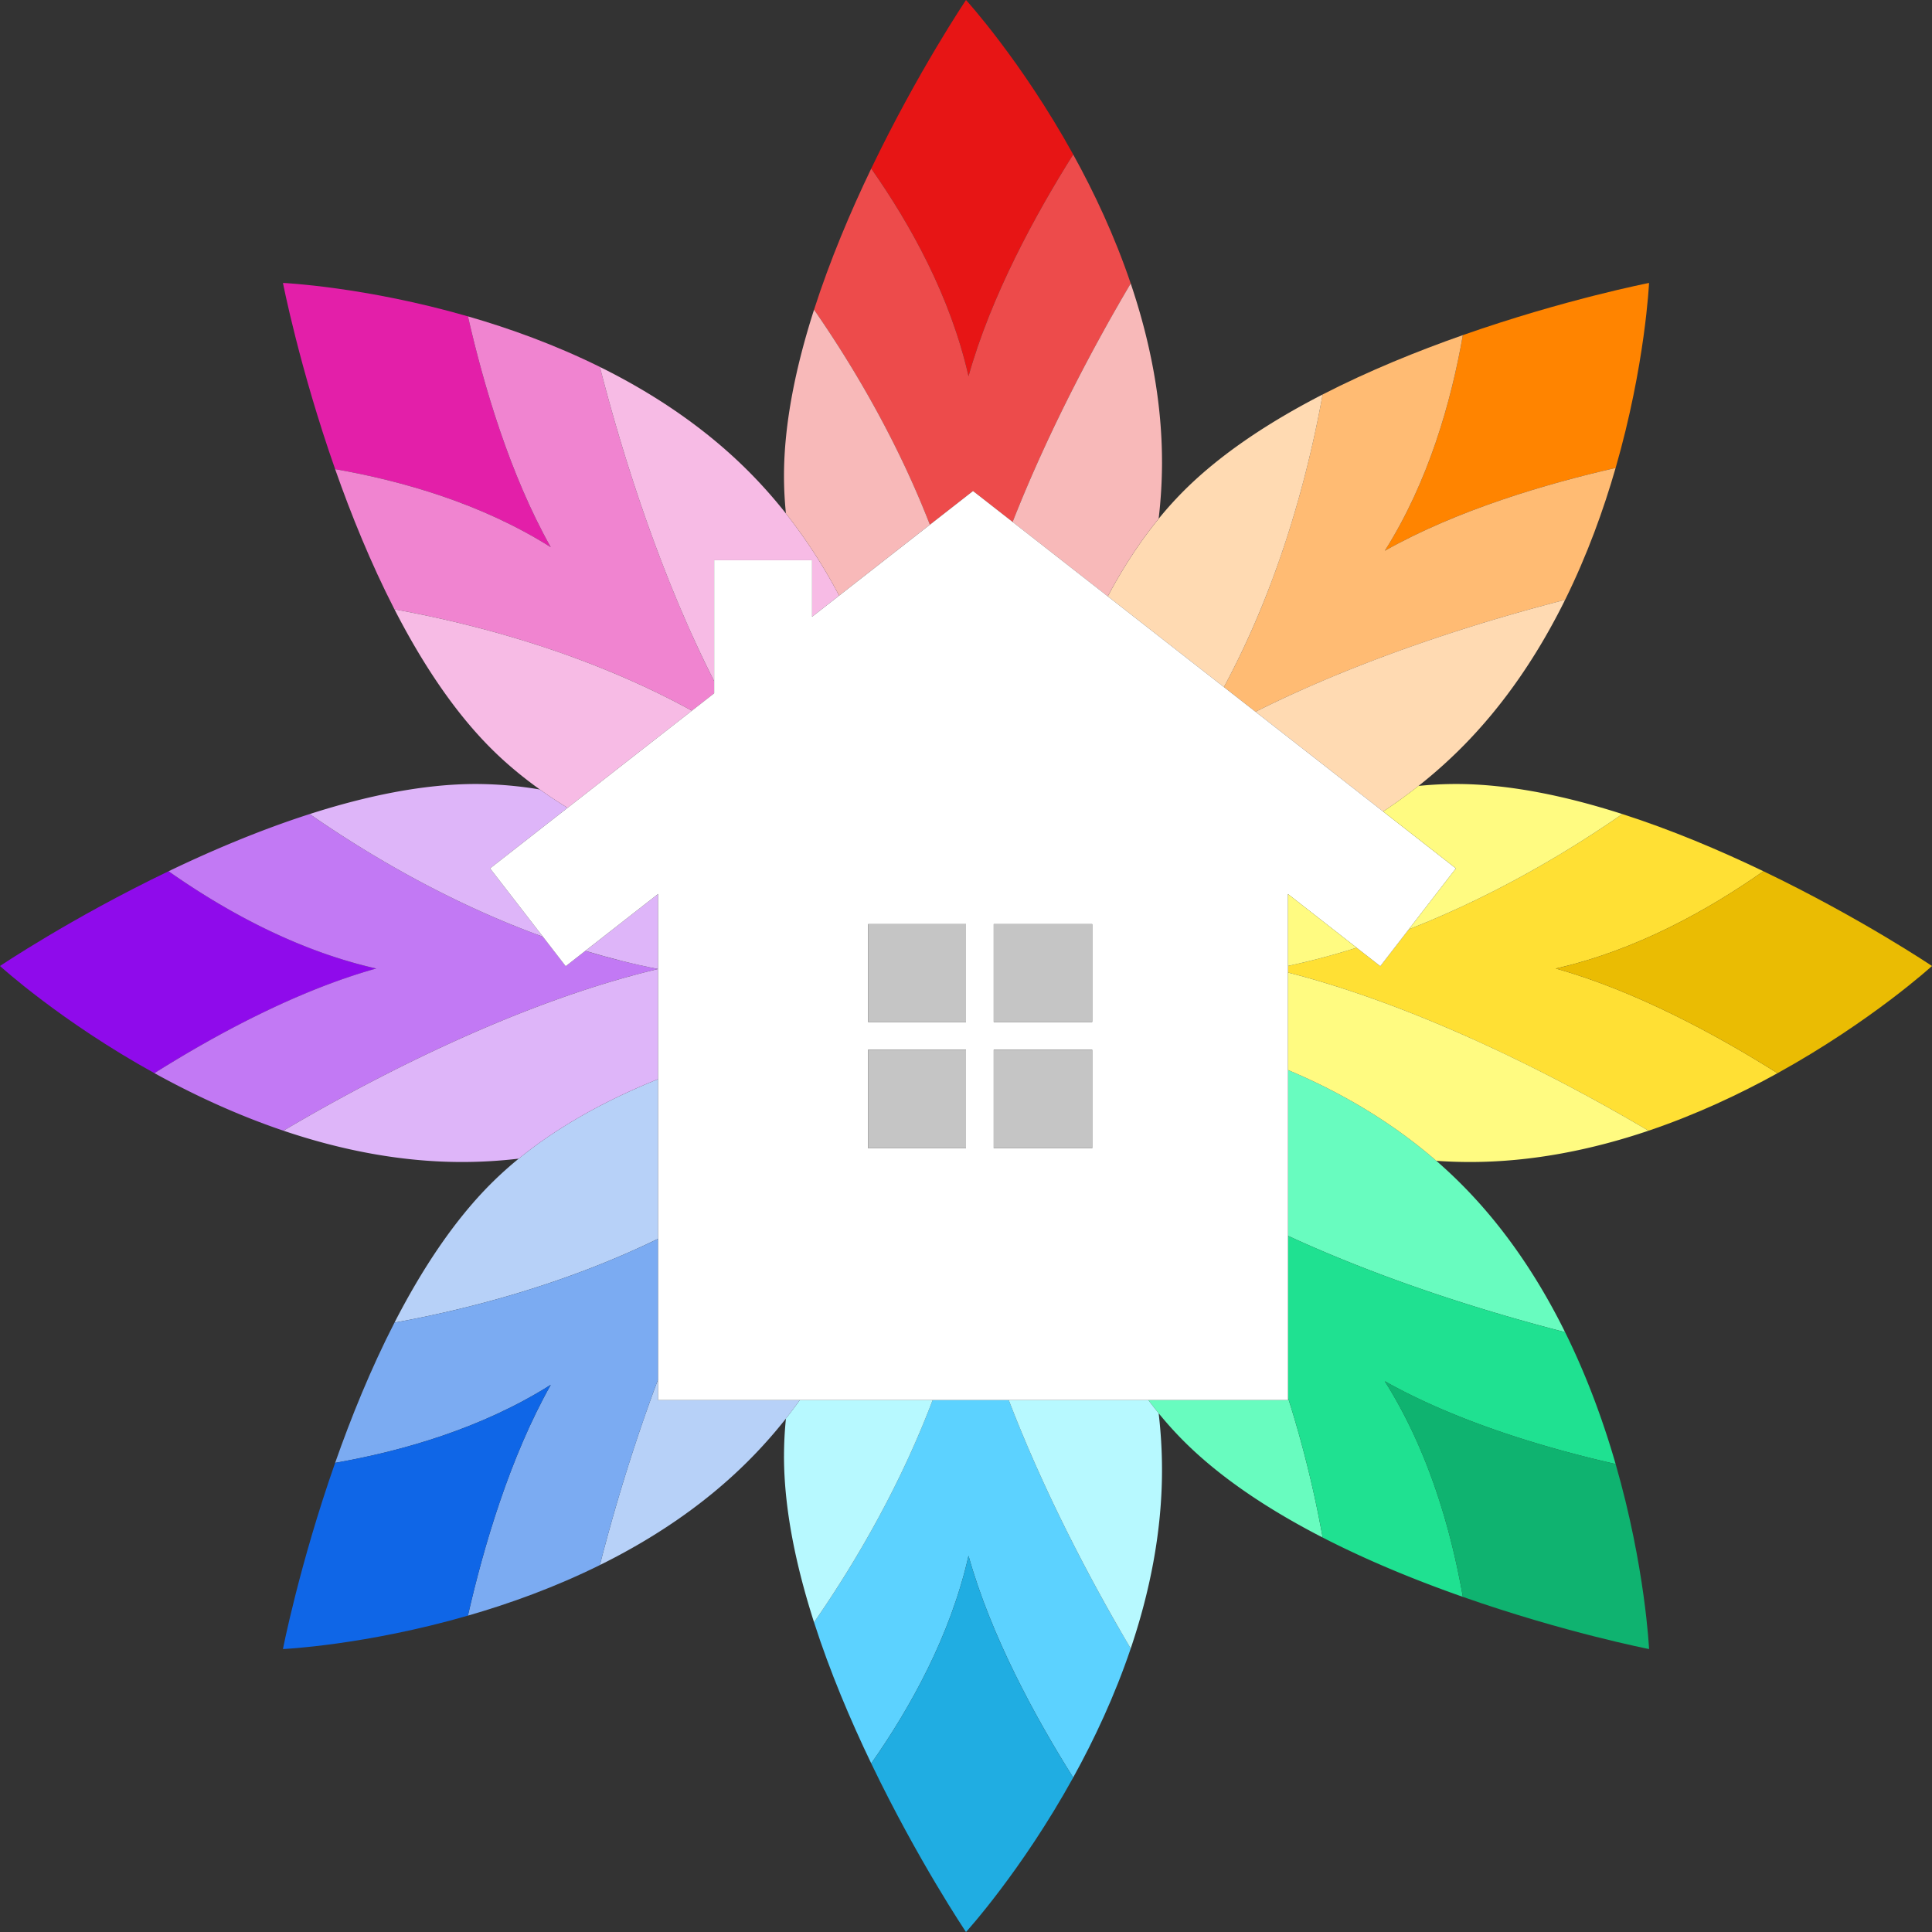
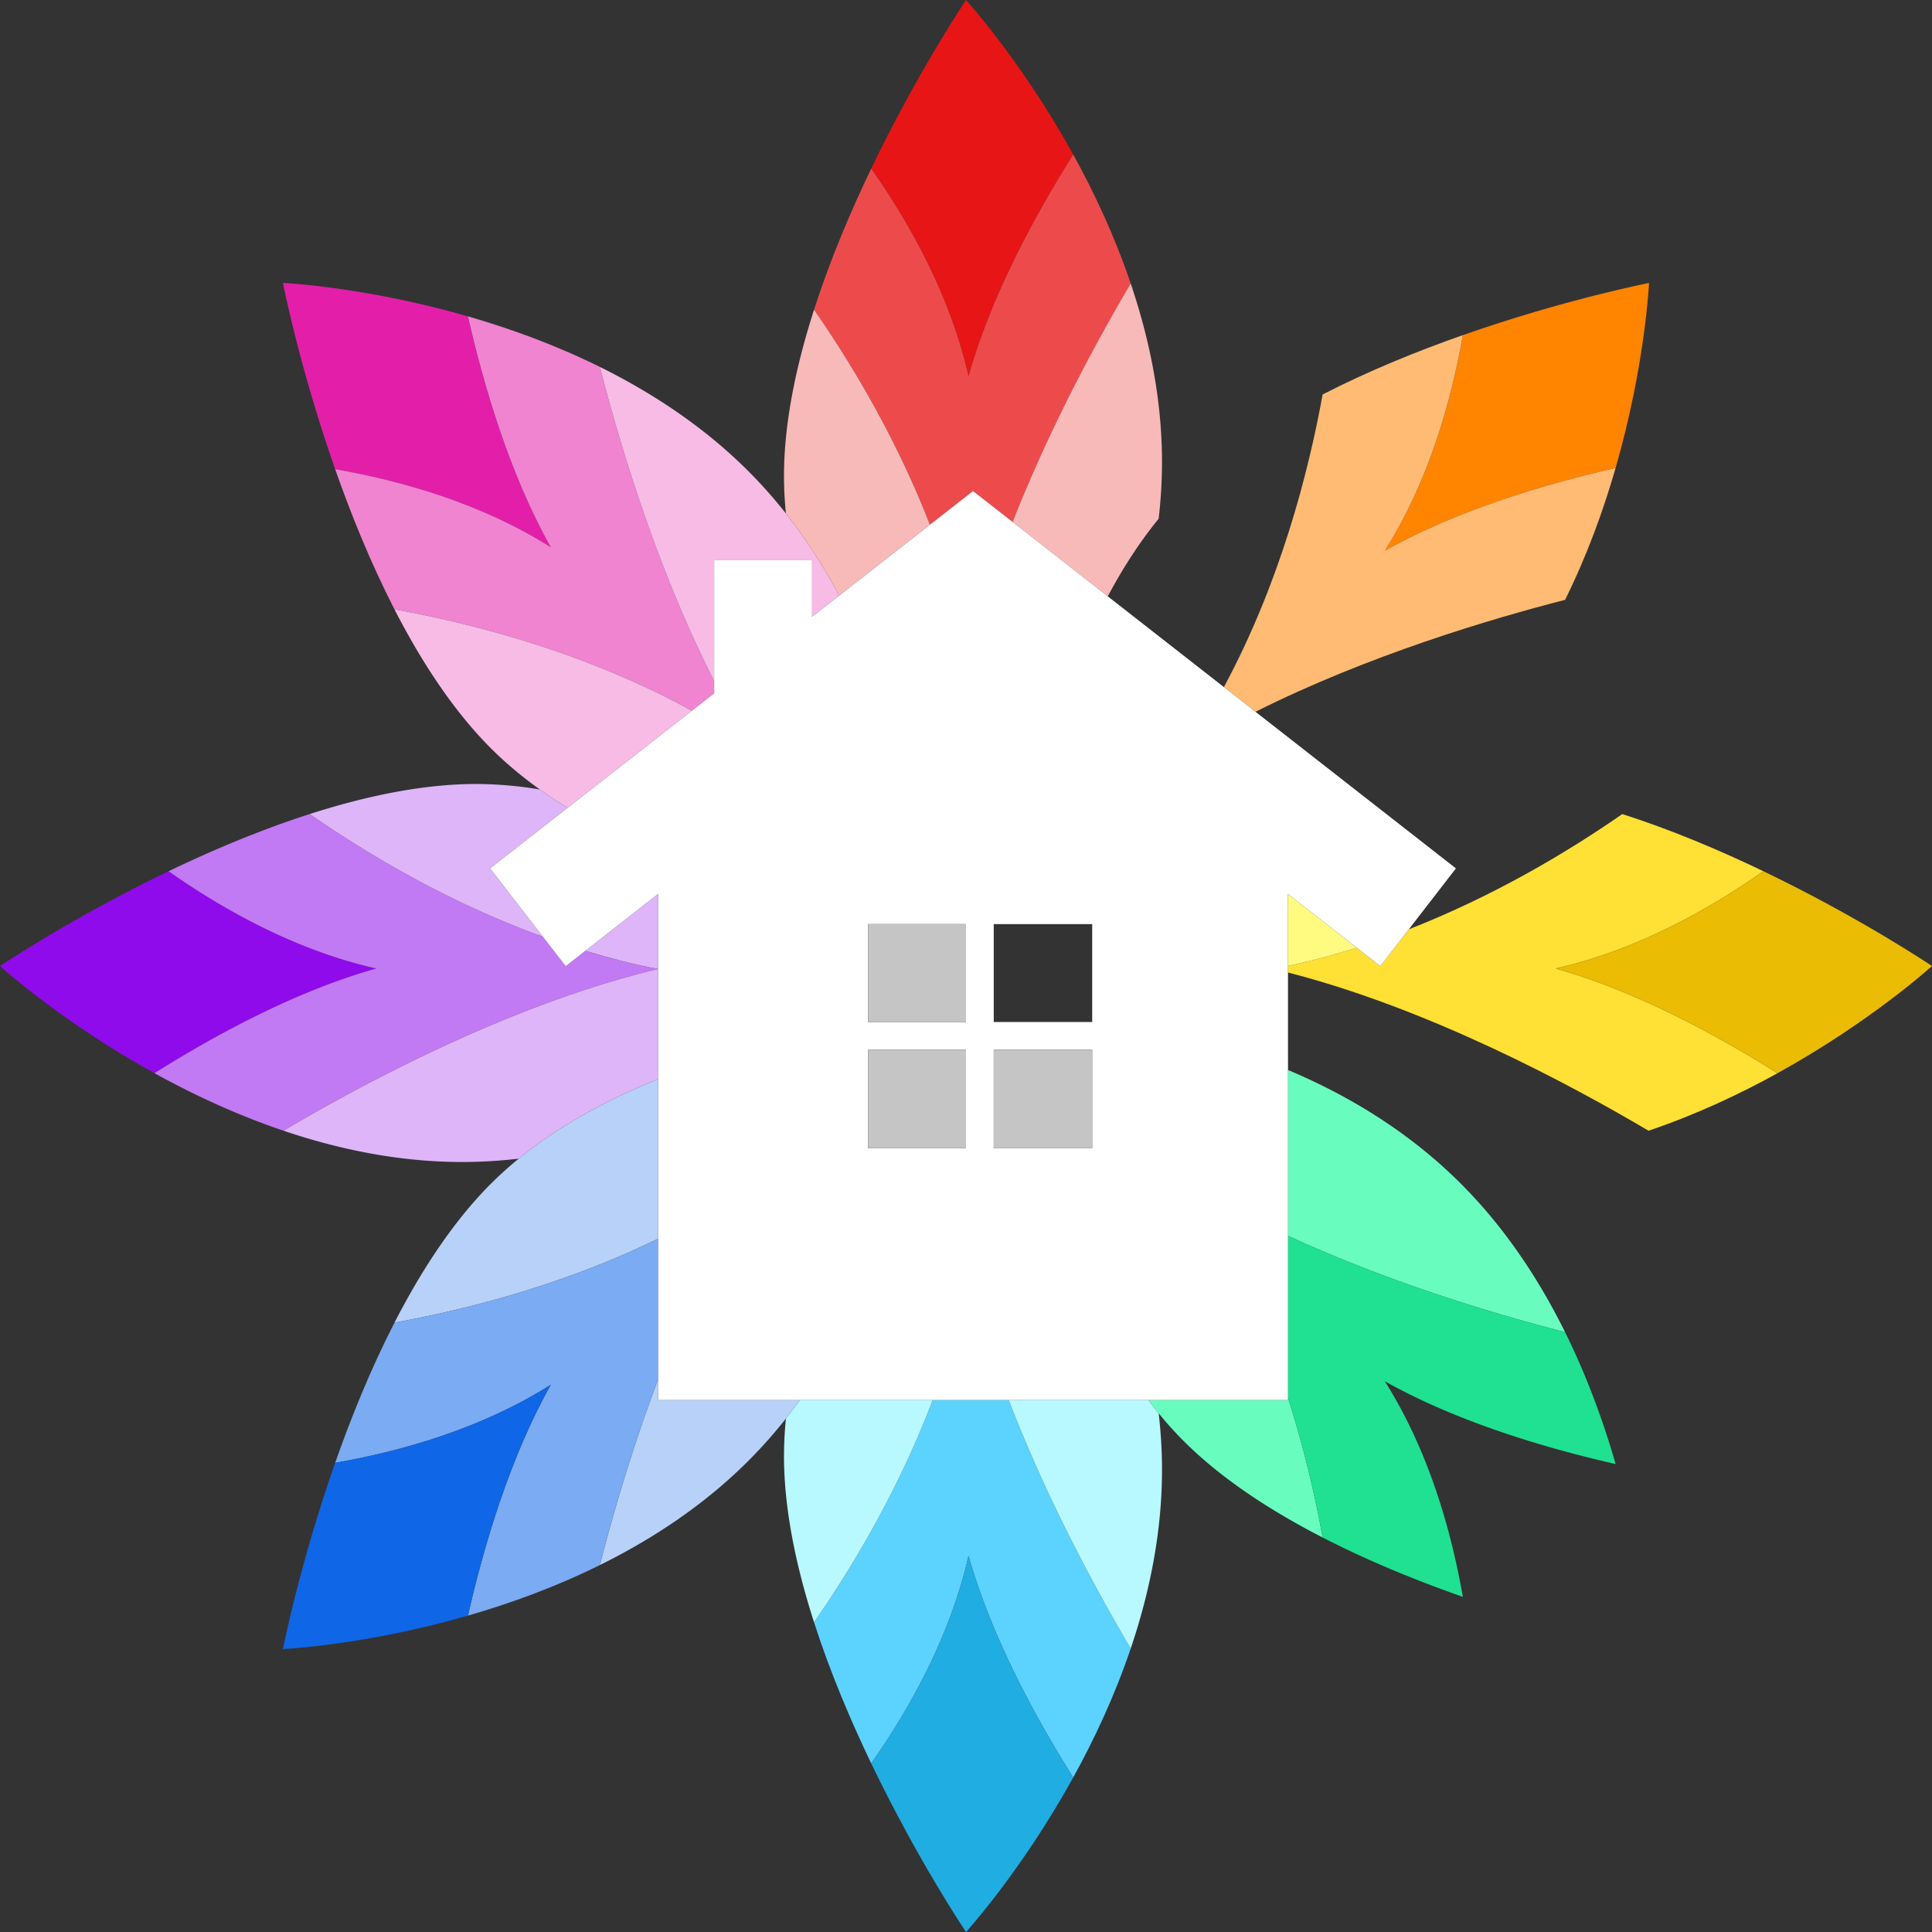
<svg xmlns="http://www.w3.org/2000/svg" width="120" height="120" fill="none">
  <rect width="100%" height="100%" fill="#333333" stroke="none" />
  <path d="M102.425 17.574h.001s-5.242 1.021-11.566 3.241c-.727 4.16-2.135 9.103-4.848 13.394 4.502-2.533 10.004-4.157 14.337-5.144 1.846-6.4 2.076-11.49 2.076-11.49z" fill="#FF8400" />
  <path d="M86.012 34.21c2.713-4.292 4.12-9.235 4.848-13.395-2.811.987-5.836 2.211-8.71 3.687-.878 4.856-2.64 11.689-6.132 18.174l1.963 1.534c6.993-3.506 14.627-5.773 19.23-6.953 1.374-2.778 2.39-5.593 3.138-8.192-4.333.987-9.835 2.611-14.337 5.144z" fill="#FFBB73" />
-   <path d="M90.743 46.473c2.75-2.749 4.856-5.957 6.468-9.216-4.603 1.18-12.237 3.447-19.23 6.953l7.927 6.194a32.032 32.032 0 0 0 2.198-1.588 30.177 30.177 0 0 0 2.637-2.343zM82.15 24.502c-3.242 1.666-6.29 3.653-8.622 5.984a23.014 23.014 0 0 0-1.562 1.735c-1.209 1.482-2.255 3.117-3.16 4.819l7.212 5.636c3.493-6.485 5.254-13.318 6.133-18.174z" fill="#FFDAB2" />
  <path d="M96.63 60.156c4.953-1.116 9.443-3.615 12.899-6.042-2.685-1.29-5.689-2.564-8.764-3.552-3.28 2.276-7.885 5.058-13.26 7.158l-1.772 2.291-1.467-1.146c-1.385.438-2.81.821-4.266 1.132v.407c8.792 2.257 17.595 6.988 22.392 9.827 2.937-.993 5.646-2.265 8.013-3.573-3.762-2.367-8.801-5.11-13.775-6.502z" fill="#FFE034" />
  <path d="M109.529 54.114c-3.456 2.427-7.946 4.926-12.899 6.042 4.974 1.393 10.013 4.135 13.775 6.502C116.237 63.436 120 60 120 60s-4.429-2.984-10.471-5.886z" fill="#EABC03" />
  <path d="M97.21 82.742c-1.612-3.259-3.718-6.466-6.467-9.215a29.8 29.8 0 0 0-1.53-1.427c-2.884-2.504-6.078-4.322-9.213-5.641v10.3c6.404 2.958 13.046 4.915 17.21 5.983zM73.528 89.513c2.331 2.331 5.381 4.319 8.624 5.985A69.265 69.265 0 0 0 80 86.813v.146h-8.675c.208.278.422.551.64.82a22.989 22.989 0 0 0 1.563 1.734z" fill="#68FCBF" />
  <path d="M90.86 99.184c-.727-4.16-2.135-9.102-4.848-13.393 4.502 2.532 10.004 4.157 14.338 5.143-.75-2.599-1.766-5.414-3.14-8.192-4.164-1.068-10.806-3.025-17.21-5.983v10.054a69.265 69.265 0 0 1 2.152 8.685c2.873 1.476 5.897 2.7 8.708 3.686z" fill="#1FE191" />
-   <path d="M102.426 102.426s-.23-5.09-2.076-11.49v-.002c-4.334-.986-9.836-2.61-14.338-5.143 2.713 4.29 4.12 9.233 4.848 13.393 6.324 2.22 11.566 3.242 11.566 3.242z" fill="#0FB370" />
  <path d="M60.156 96.631c1.393 4.974 4.135 10.013 6.502 13.775 1.308-2.368 2.58-5.077 3.573-8.014-2.082-3.518-5.182-9.19-7.577-15.433h-4.725c-2.122 5.609-5.015 10.414-7.367 13.805.988 3.075 2.262 6.079 3.552 8.765 2.427-3.456 4.926-7.946 6.042-12.898z" fill="#5CD2FF" />
  <path d="M70.231 102.392c1.164-3.444 1.943-7.2 1.943-11.088 0-1.2-.073-2.375-.208-3.525a25.708 25.708 0 0 1-.641-.82h-8.671c2.395 6.242 5.495 11.915 7.577 15.433zM48.695 90.435c0 3.296.752 6.858 1.867 10.329 2.352-3.391 5.245-8.196 7.367-13.805h-8.248c-.278.386-.566.769-.865 1.147-.079.776-.12 1.553-.12 2.329z" fill="#B7F9FF" />
  <path d="M66.658 110.406c-2.367-3.762-5.11-8.801-6.502-13.775-1.116 4.952-3.615 9.442-6.042 12.898C57.016 115.571 60 120 60 120s3.437-3.763 6.658-9.594z" fill="#20ADE2" />
  <path d="M30.486 73.528c-2.33 2.331-4.318 5.38-5.984 8.623 4.41-.797 10.448-2.322 16.376-5.21v-9.916c-3.047 1.23-6.082 2.84-8.658 4.94a23.002 23.002 0 0 0-1.734 1.563zM37.258 97.21c3.258-1.611 6.466-3.717 9.215-6.466a30.165 30.165 0 0 0 3.208-3.785h-8.803v-1.293c-1.674 4.446-2.868 8.611-3.62 11.545z" fill="#B7D1F8" />
  <path d="M34.21 86.012c-2.534 4.502-4.16 10.005-5.146 14.338 2.6-.749 5.415-1.764 8.194-3.14.752-2.933 1.946-7.098 3.62-11.544v-8.725c-5.928 2.888-11.967 4.413-16.376 5.21-1.476 2.873-2.699 5.898-3.686 8.709 4.16-.728 9.102-2.136 13.393-4.848z" fill="#7BABF2" />
  <path d="M17.574 102.426s5.09-.23 11.49-2.076c.987-4.333 2.612-9.836 5.145-14.338-4.29 2.712-9.233 4.12-13.393 4.847-2.22 6.325-3.242 11.567-3.242 11.567z" fill="#0F66E7" />
  <path d="M0 60s3.762 3.436 9.593 6.657c3.762-2.367 8.802-5.108 13.777-6.5-4.953-1.117-9.444-3.616-12.9-6.043C4.43 57.016 0 60 0 60z" fill="#8F0BEB" />
  <path d="M23.37 60.156c-4.975 1.393-10.015 4.134-13.777 6.5 2.368 1.309 5.077 2.581 8.013 3.574 4.957-2.933 14.192-7.888 23.272-10.043a44.983 44.983 0 0 1-4.521-1.13l-1.22.954-1.415-1.829c-5.9-2.14-10.958-5.174-14.486-7.62-3.075.988-6.08 2.262-8.765 3.552 3.455 2.427 7.946 4.926 12.899 6.042z" fill="#C279F4" />
  <path d="M17.606 70.23c3.444 1.165 7.202 1.944 11.089 1.944 1.2 0 2.375-.073 3.525-.208 2.576-2.1 5.611-3.71 8.658-4.941v-6.838c-9.08 2.156-18.315 7.11-23.272 10.043zM29.565 48.695c-3.296 0-6.858.752-10.329 1.867 3.528 2.447 8.585 5.48 14.486 7.62l-3.283-4.245 4.815-3.761c-.587-.36-1.162-.74-1.721-1.139a24.197 24.197 0 0 0-3.968-.342z" fill="#DEB5F9" />
  <path d="M20.816 29.14c4.16.727 9.102 2.135 13.393 4.847-2.533-4.502-4.157-10.004-5.144-14.337-6.4-1.846-11.49-2.077-11.49-2.077s1.02 5.243 3.241 11.567z" fill="#E31FA9" />
  <path d="M34.21 33.987c-4.292-2.712-9.234-4.12-13.394-4.847.986 2.81 2.21 5.834 3.685 8.707 4.93.892 11.9 2.694 18.475 6.296l1.382-1.08v-.753c-3.589-7.07-5.902-14.852-7.099-19.52-2.779-1.375-5.594-2.39-8.194-3.14.987 4.333 2.611 9.835 5.144 14.337z" fill="#F084D0" />
  <path d="M24.501 37.847c1.666 3.244 3.654 6.294 5.985 8.626.935.935 1.96 1.787 3.047 2.564.559.4 1.134.779 1.721 1.139l7.722-6.033c-6.574-3.602-13.544-5.404-18.475-6.296zM46.473 29.256c-2.748-2.748-5.956-4.854-9.214-6.466 1.197 4.668 3.51 12.45 7.1 19.52v-7.514h6.08v3.514l1.682-1.315a33.38 33.38 0 0 0-3.305-5.1 30.166 30.166 0 0 0-2.343-2.639z" fill="#F7BBE5" />
  <path d="M54.113 10.47c2.428 3.457 4.927 7.948 6.043 12.901 1.393-4.974 4.136-10.013 6.503-13.775C63.437 3.763 60 0 60 0s-2.984 4.43-5.887 10.47z" fill="#E71515" />
  <path d="M54.113 10.47c-1.29 2.686-2.563 5.69-3.551 8.765 2.289 3.3 5.09 7.94 7.195 13.357l2.678-2.092.33.256 2.13 1.665c2.359-5.997 5.323-11.412 7.336-14.813-.992-2.936-2.265-5.645-3.572-8.012-2.367 3.762-5.11 8.801-6.503 13.775-1.116-4.953-3.615-9.444-6.043-12.9z" fill="#ED4B4B" />
  <path d="M50.562 19.235c-1.115 3.471-1.867 7.033-1.867 10.33 0 .776.042 1.553.121 2.33a33.38 33.38 0 0 1 3.305 5.1l5.636-4.403c-2.104-5.417-4.906-10.056-7.195-13.357zM72.174 28.695c0-3.887-.779-7.644-1.943-11.087-2.013 3.4-4.977 8.816-7.336 14.813l5.91 4.619c.906-1.702 1.952-3.337 3.16-4.82a30.15 30.15 0 0 0 .21-3.525z" fill="#F8B9B9" />
  <path d="M36.357 59.058c1.468.442 2.978.833 4.521 1.129v-4.663l-4.521 3.534z" fill="#DEB5F9" />
  <path fill-rule="evenodd" clip-rule="evenodd" d="M50.44 38.31v-3.514h-6.082v8.266l-1.382 1.08-7.722 6.034-4.815 3.761 3.283 4.245 1.414 1.83 1.22-.954 4.522-3.535V86.96H80V55.532l4.266 3.333 1.467 1.146 1.772-2.291 2.924-3.782-4.521-3.534-7.927-6.194-1.963-1.534-7.212-5.636-5.911-4.62-2.13-1.664-.33-.256-2.678 2.092-5.636 4.404-1.682 1.313zM60 57.398h-6.08v6.081H60V57.4zm7.838 0h-6.115v6.081h6.115V57.4zM60 65.201h-6.08v6.117H60V65.2zm7.838 0h-6.115v6.117h6.115V65.2z" fill="#fff" />
-   <path d="M100.765 50.562c-3.472-1.115-7.033-1.867-10.33-1.867-.776 0-1.553.042-2.33.121a32.032 32.032 0 0 1-2.197 1.588l4.521 3.533-2.924 3.783c5.375-2.1 9.98-4.882 13.26-7.158zM91.305 72.174c3.887 0 7.643-.78 11.087-1.943-4.797-2.84-13.6-7.57-22.392-9.826v6.054c3.135 1.319 6.329 3.137 9.212 5.641.69.049 1.387.074 2.093.074z" fill="#FFFB81" />
  <path fill-rule="evenodd" clip-rule="evenodd" d="M53.92 57.398H60v6.081h-6.08V57.4zm0 7.803H60v6.117h-6.08V65.2zm7.803 0h6.115v6.117h-6.115V65.2z" fill="#C5C5C5" />
  <path d="M80 59.997a45.994 45.994 0 0 0 4.266-1.132L80 55.531v4.466z" fill="#FFFB81" />
-   <path d="M61.723 57.398h6.115v6.081h-6.115V57.4z" fill="#C5C5C5" />
</svg>